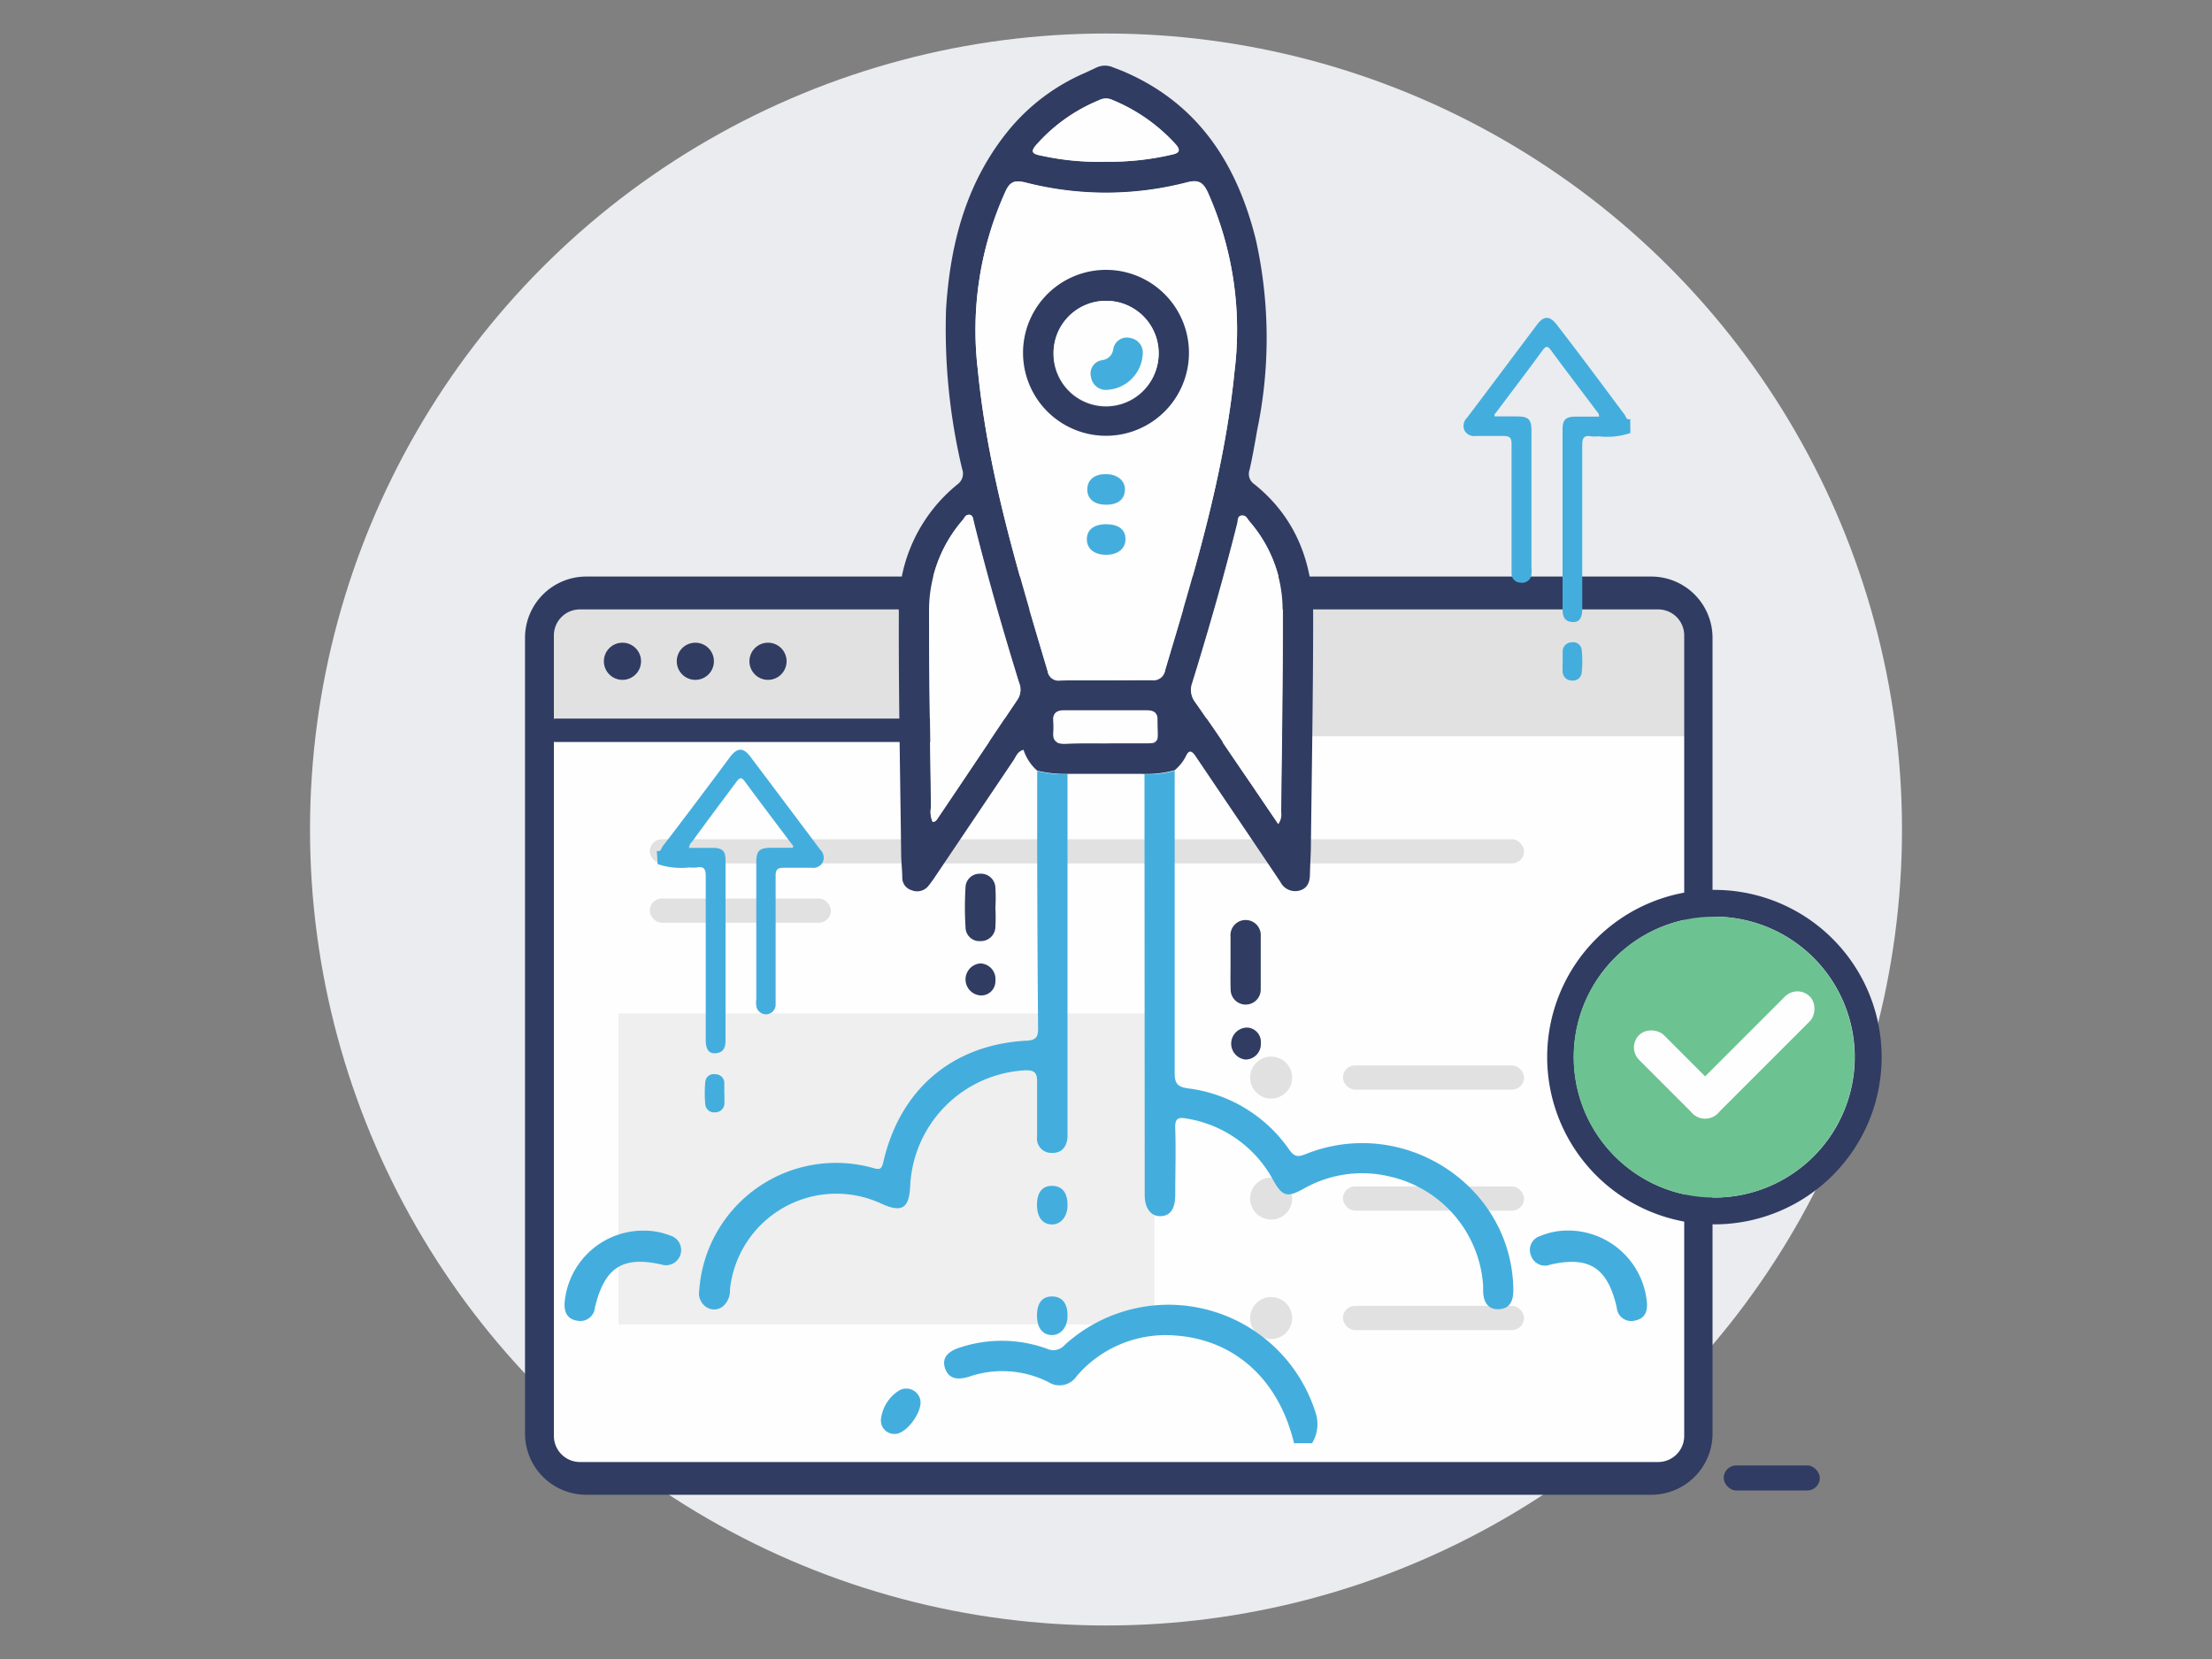
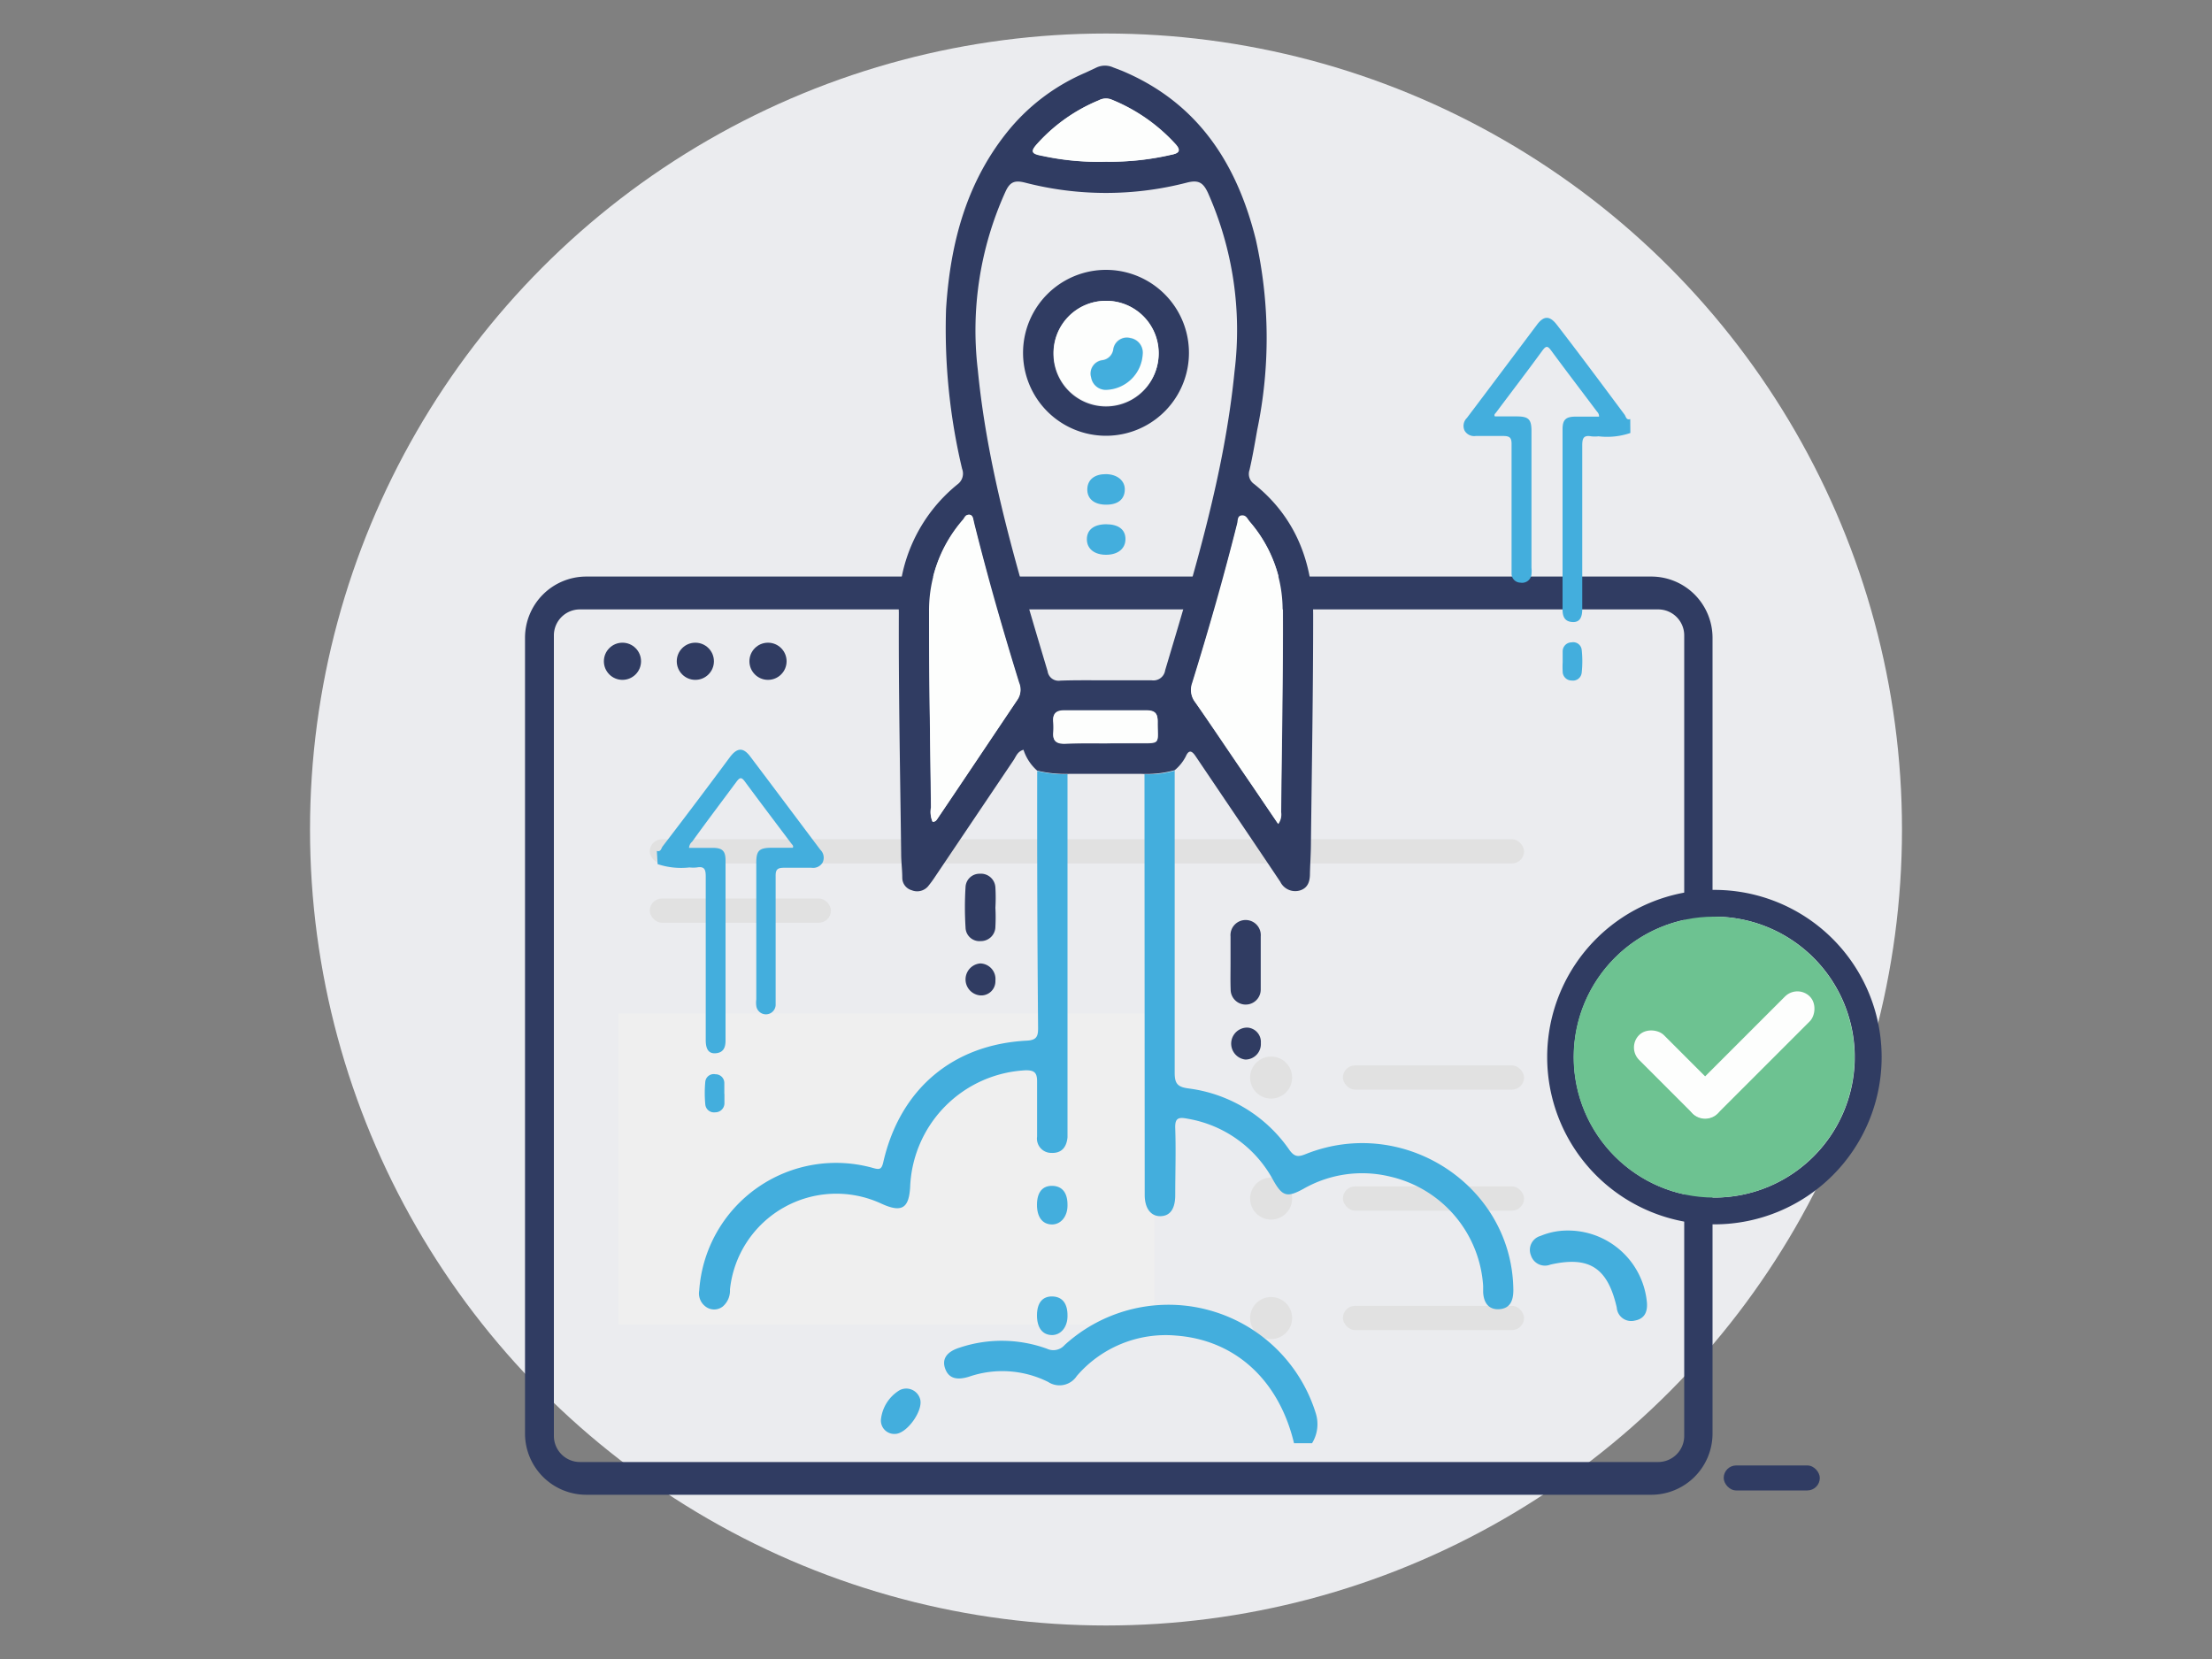
<svg xmlns="http://www.w3.org/2000/svg" id="Layer_1" data-name="Layer 1" viewBox="0 0 200 150">
  <rect x="0" y="0" width="200" height="150" fill="#808080" stroke="none" />
  <defs>
    <style>.cls-1{fill:#ebecef;}.cls-2{fill:#fefefe;}.cls-3{fill:#e1e1e1;}.cls-4{fill:#303c62;}.cls-5{fill:#303c63;}.cls-6{fill:#efefef;}.cls-7{fill:#43aedd;}.cls-8{fill:#fdfefd;}.cls-9{fill:#6dc291;}</style>
  </defs>
  <title>launch</title>
  <circle class="cls-1" cx="100" cy="75" r="71.97" />
-   <rect class="cls-2" x="49.13" y="53.74" width="104.48" height="79.79" rx="3.96" ry="3.96" />
-   <path class="cls-3" d="M49.13,66.57V57.48a3.73,3.73,0,0,1,3.74-3.74h97a3.73,3.73,0,0,1,3.74,3.74v9.09Z" />
  <path class="cls-4" d="M149.33,52.13H53a5.54,5.54,0,0,0-5.53,5.54v72A5.54,5.54,0,0,0,53,135.15h96.31a5.54,5.54,0,0,0,5.53-5.53V57.67A5.54,5.54,0,0,0,149.33,52.13Zm2.95,5.32v72.38a2.36,2.36,0,0,1-2.35,2.36H52.43a2.36,2.36,0,0,1-2.35-2.36V57.45a2.35,2.35,0,0,1,2.35-2.35h97.5A2.35,2.35,0,0,1,152.28,57.45Z" />
-   <rect class="cls-4" x="49.19" y="64.97" width="66.29" height="2.12" rx="1.06" ry="1.06" />
  <circle class="cls-4" cx="56.28" cy="59.79" r="1.68" />
  <circle class="cls-4" cx="62.87" cy="59.79" r="1.68" />
  <circle class="cls-4" cx="69.44" cy="59.79" r="1.68" />
  <rect class="cls-5" x="155.85" y="132.5" width="8.69" height="2.26" rx="1.13" ry="1.13" />
  <rect class="cls-3" x="58.75" y="75.88" width="79.05" height="2.19" rx="1.1" ry="1.1" />
  <rect class="cls-3" x="58.75" y="81.24" width="16.38" height="2.19" rx="1.1" ry="1.1" />
  <rect class="cls-3" x="121.42" y="96.33" width="16.38" height="2.19" rx="1.1" ry="1.1" />
  <circle class="cls-3" cx="114.93" cy="97.43" r="1.9" />
  <rect class="cls-3" x="121.42" y="107.27" width="16.38" height="2.19" rx="1.1" ry="1.1" />
  <circle class="cls-3" cx="114.93" cy="108.37" r="1.9" />
  <rect class="cls-3" x="121.42" y="118.07" width="16.38" height="2.19" rx="1.1" ry="1.1" />
  <circle class="cls-3" cx="114.93" cy="119.17" r="1.9" />
  <rect class="cls-6" x="55.92" y="91.64" width="48.46" height="28.11" />
  <path class="cls-4" d="M101.42,6.39c6.86,2.87,10.41,8.36,12.13,15.29a40.87,40.87,0,0,1,.12,17.2c-.21,1.2-.42,2.41-.69,3.6a1.11,1.11,0,0,0,.42,1.29c3.76,3,5.32,7.13,5.33,11.81,0,6.85-.12,13.7-.2,20.55,0,1-.07,1.91-.09,2.87,0,.7-.19,1.31-.94,1.52a1.5,1.5,0,0,1-1.74-.79q-2.46-3.67-4.94-7.33l-2.7-4c-.33-.5-.62-.67-.91,0a4,4,0,0,1-1,1.24,9.55,9.55,0,0,1-3,.33H96.68a10.87,10.87,0,0,1-2.9-.29,4.26,4.26,0,0,1-1.24-1.89c-.55.16-.67.6-.89.93L84.58,79.22a10.56,10.56,0,0,1-.68.93,1.3,1.3,0,0,1-1.47.34,1.17,1.17,0,0,1-.85-1.11c0-.73-.1-1.46-.1-2.18-.09-7.28-.24-14.55-.21-21.82a14.3,14.3,0,0,1,5.32-11.6,1.2,1.2,0,0,0,.4-1.39,54.58,54.58,0,0,1-1.45-14.46c.38-6,1.87-11.63,5.83-16.36a18.3,18.3,0,0,1,6.78-5l1-.47a1.81,1.81,0,0,1,1.51,0ZM100,61.51c1.38,0,2.76,0,4.13,0a1.07,1.07,0,0,0,1.22-.91c2.65-8.87,5.35-17.74,6.27-27a30.54,30.54,0,0,0-2.4-16.16c-.43-.92-.84-1.2-1.9-.93a29.2,29.2,0,0,1-14.65,0c-.92-.23-1.35-.07-1.75.8a30.31,30.31,0,0,0-2.51,16.14c.91,9.35,3.64,18.29,6.31,27.24a1,1,0,0,0,1.15.85C97.21,61.49,98.59,61.51,100,61.51Zm15.58,13a1.47,1.47,0,0,0,.26-1.07c.06-6.12.19-12.24.16-18.36a12.24,12.24,0,0,0-3-7.9c-.19-.23-.37-.57-.7-.54s-.34.45-.41.73c-1.22,4.85-2.6,9.67-4.08,14.45a1.79,1.79,0,0,0,.28,1.7c1.67,2.42,3.3,4.88,5,7.32ZM84.32,74.3c.27,0,.36-.16.46-.31C87.2,70.41,89.6,66.82,92,63.25a1.6,1.6,0,0,0,.11-1.51c-1.48-4.78-2.86-9.59-4.07-14.45-.07-.28,0-.68-.39-.74s-.44.27-.61.46A12.42,12.42,0,0,0,84,55.22c0,5.93.1,11.85.17,17.77A2.25,2.25,0,0,0,84.32,74.3ZM100,14.62A24.5,24.5,0,0,0,105.9,14c.78-.16.87-.46.34-1a15.87,15.87,0,0,0-5.79-4,1.36,1.36,0,0,0-1.1.08,15.35,15.35,0,0,0-5.5,3.85c-.72.78-.65,1,.44,1.18A23.74,23.74,0,0,0,100,14.62Zm0,52.59h2.75c2.32,0,1.89.15,1.93-1.94,0-.75-.22-1-1-1q-3.7,0-7.43,0c-.8,0-1.11.3-1,1.07a7.06,7.06,0,0,1,0,.92c-.06.74.26,1,1,1C97.52,67.18,98.78,67.21,100,67.21Z" />
  <path class="cls-7" d="M59.39,76.94c.37.11.39-.24.52-.41Q63,72.5,66,68.45c.67-.88,1.22-.89,1.87,0,2.11,2.79,4.2,5.59,6.3,8.38A1,1,0,0,1,74.37,78a1,1,0,0,1-1,.46c-.82,0-1.64,0-2.45,0-.61,0-.8.13-.79.76,0,3.67,0,7.34,0,11,0,.22,0,.44,0,.67a.88.88,0,0,1-1.75.06,2.32,2.32,0,0,1,0-.59V78c0-1.09.26-1.34,1.37-1.35h1.78l.15,0c.1-.18-.06-.28-.13-.38-1.4-1.86-2.81-3.72-4.19-5.59-.32-.44-.47-.4-.77,0-1.34,1.81-2.7,3.6-4,5.41a.81.81,0,0,0-.29.57h2.13c.88,0,1.17.27,1.17,1.14q0,8.14,0,16.28c0,.63-.19,1.09-.88,1.15s-.91-.43-.91-1.19c0-4.93,0-9.87,0-14.8,0-.64-.13-.93-.8-.81a3,3,0,0,1-.67,0,6.69,6.69,0,0,1-2.88-.3Z" />
  <path class="cls-7" d="M117,130.49c-1.35-5.67-5.28-9.32-10.64-9.73a10.6,10.6,0,0,0-9,3.65,1.87,1.87,0,0,1-2.59.54,9.27,9.27,0,0,0-7.14-.48c-1.18.37-1.88.12-2.18-.75s.17-1.52,1.34-1.88a12,12,0,0,1,7.88.11,1.35,1.35,0,0,0,1.59-.34,13.94,13.94,0,0,1,22.7,6.15,3.28,3.28,0,0,1-.33,2.73Z" />
  <path class="cls-7" d="M103.48,70a8.41,8.41,0,0,0,2.73-.32c0,9.11,0,18.22,0,27.33,0,1,.3,1.27,1.23,1.4a13.09,13.09,0,0,1,9.14,5.56c.46.64.8.65,1.47.38,8.9-3.56,18.7,2.88,18.78,12.3,0,.93-.28,1.65-1.26,1.72s-1.42-.59-1.47-1.53c0-.19,0-.38,0-.57a10.85,10.85,0,0,0-8.38-9.88,10.7,10.7,0,0,0-7.87,1.1c-1.48.81-1.9.69-2.73-.78a10.84,10.84,0,0,0-7.74-5.56c-.85-.17-1.16-.06-1.12.89.07,2,0,4,0,6,0,1.25-.45,1.89-1.31,1.92s-1.45-.66-1.45-1.93Z" />
  <path class="cls-7" d="M93.78,69.71a10.1,10.1,0,0,0,2.74.29v32.15c0,.23,0,.46,0,.69-.09.88-.53,1.45-1.48,1.4a1.29,1.29,0,0,1-1.27-1.47c0-1.68,0-3.37,0-5,0-.77-.24-1-1-1a11,11,0,0,0-10.47,10.38c-.08,2.11-.74,2.54-2.63,1.67A9.67,9.67,0,0,0,66,116.59a1.89,1.89,0,0,1-.64,1.53,1.27,1.27,0,0,1-1.4.12,1.48,1.48,0,0,1-.74-1.55,12.4,12.4,0,0,1,15.74-11.08c.57.16.75.12.9-.52,1.51-6.61,6.28-10.66,13-11,.89-.05,1-.42,1-1.13Q93.76,81.32,93.78,69.71Z" />
  <path class="cls-7" d="M141.72,111.26a7.16,7.16,0,0,1,7.19,6.53c.06.83-.22,1.45-1.09,1.61a1.31,1.31,0,0,1-1.64-1.18c-.82-3.59-2.48-4.68-6-3.88a1.33,1.33,0,0,1-1.76-.84,1.31,1.31,0,0,1,.86-1.75A6.31,6.31,0,0,1,141.72,111.26Z" />
-   <path class="cls-7" d="M58.33,111.27a6.43,6.43,0,0,1,2.26.44,1.37,1.37,0,1,1-.8,2.62c-3.51-.79-5.14.28-6,3.9a1.32,1.32,0,0,1-1.54,1.19c-.93-.11-1.26-.75-1.2-1.64A7.13,7.13,0,0,1,58.33,111.27Z" />
  <path class="cls-4" d="M111.26,87.08c0-.81,0-1.61,0-2.41a1.37,1.37,0,1,1,2.73,0c0,1.6,0,3.2,0,4.8a1.36,1.36,0,1,1-2.72,0C111.24,88.68,111.26,87.88,111.26,87.08Z" />
  <path class="cls-4" d="M90,82.07a16.26,16.26,0,0,1,0,1.71,1.31,1.31,0,0,1-1.32,1.31,1.26,1.26,0,0,1-1.38-1.24,29.47,29.47,0,0,1,0-3.64A1.26,1.26,0,0,1,88.58,79,1.31,1.31,0,0,1,90,80.25a15.77,15.77,0,0,1,0,1.82Z" />
  <path class="cls-7" d="M65.5,98.89c0,.3,0,.6,0,.89a.82.82,0,0,1-.83.79.79.79,0,0,1-.9-.71,10.91,10.91,0,0,1,0-2.06.77.77,0,0,1,.92-.67.79.79,0,0,1,.8.8c0,.32,0,.64,0,1Z" />
  <path class="cls-7" d="M147.4,37.89c-.37.12-.39-.24-.52-.41-2-2.68-4-5.38-6.08-8.07-.67-.89-1.22-.9-1.87,0-2.1,2.79-4.19,5.59-6.3,8.38a1,1,0,0,0-.2,1.16,1,1,0,0,0,1,.47c.82,0,1.64,0,2.46,0,.6,0,.79.13.78.77,0,3.66,0,7.33,0,11,0,.22,0,.45,0,.67a.81.81,0,0,0,.8.82.85.85,0,0,0,1-.75,3,3,0,0,0,0-.6c0-4.11,0-8.23,0-12.34,0-1.09-.26-1.34-1.36-1.34H135.3l-.14,0c-.11-.17.05-.27.13-.38,1.39-1.86,2.81-3.71,4.18-5.59.33-.44.47-.4.77,0,1.34,1.82,2.71,3.61,4.06,5.41.11.16.29.28.28.58h-2.12c-.89,0-1.18.28-1.18,1.14,0,5.43,0,10.86,0,16.29,0,.63.18,1.09.87,1.14s.91-.42.91-1.19c0-4.93,0-9.86,0-14.79,0-.64.13-.93.81-.81a2.91,2.91,0,0,0,.66,0,6.54,6.54,0,0,0,2.88-.3Z" />
  <path class="cls-7" d="M141.29,59.85a8.84,8.84,0,0,0,0,.89.81.81,0,0,0,.82.79.79.79,0,0,0,.9-.71,9.55,9.55,0,0,0,0-2.07.77.77,0,0,0-.91-.67.81.81,0,0,0-.81.81c0,.32,0,.64,0,1Z" />
  <path class="cls-7" d="M80.92,129.65a1.21,1.21,0,0,1-1.26-1.38,3.53,3.53,0,0,1,1.69-2.58,1.3,1.3,0,0,1,1.84.8C83.51,127.51,82,129.65,80.92,129.65Z" />
  <path class="cls-7" d="M96.52,109c0,1-.62,1.74-1.45,1.71s-1.32-.68-1.31-1.81.52-1.71,1.41-1.68S96.54,107.87,96.52,109Z" />
  <path class="cls-7" d="M96.52,119c0,1-.62,1.74-1.45,1.71s-1.32-.68-1.31-1.81.52-1.71,1.41-1.68S96.54,117.87,96.52,119Z" />
  <path class="cls-4" d="M90,88.67A1.28,1.28,0,0,1,88.63,90a1.45,1.45,0,0,1,0-2.89A1.41,1.41,0,0,1,90,88.67Z" />
  <path class="cls-4" d="M112.79,92.91a1.3,1.3,0,0,1,1.21,1.4,1.4,1.4,0,0,1-1.4,1.49,1.45,1.45,0,0,1,.19-2.89Z" />
-   <path class="cls-8" d="M100,61.51c-1.38,0-2.76,0-4.13,0a1,1,0,0,1-1.15-.85c-2.67-9-5.4-17.89-6.31-27.24a30.31,30.31,0,0,1,2.51-16.14c.4-.87.83-1,1.75-.8a29.2,29.2,0,0,0,14.65,0c1.06-.27,1.47,0,1.9.93a30.54,30.54,0,0,1,2.4,16.16c-.92,9.27-3.62,18.14-6.27,27a1.07,1.07,0,0,1-1.22.91C102.73,61.48,101.35,61.51,100,61.51Zm0-22.11a7.48,7.48,0,1,0-7.49-7.46A7.56,7.56,0,0,0,100,39.4Zm0,8c-1.11,0-1.74.51-1.73,1.38s.7,1.38,1.76,1.38,1.74-.56,1.73-1.42S101.11,47.4,100,47.4Zm0-1.77c1.12,0,1.76-.47,1.79-1.33s-.64-1.42-1.7-1.43-1.76.5-1.78,1.34S98.87,45.62,100,45.63Z" />
  <path class="cls-8" d="M115.55,74.47l-2.49-3.67c-1.65-2.44-3.28-4.9-5-7.32a1.79,1.79,0,0,1-.28-1.7c1.48-4.78,2.86-9.6,4.08-14.45.07-.28,0-.69.41-.73s.51.31.7.54a12.24,12.24,0,0,1,3,7.9c0,6.12-.1,12.24-.16,18.36A1.47,1.47,0,0,1,115.55,74.47Z" />
  <path class="cls-8" d="M84.32,74.3A2.25,2.25,0,0,1,84.19,73C84.12,67.07,84,61.15,84,55.22A12.42,12.42,0,0,1,87.08,47c.17-.19.33-.51.61-.46s.32.46.39.74c1.21,4.86,2.59,9.67,4.07,14.45A1.6,1.6,0,0,1,92,63.25C89.6,66.82,87.2,70.41,84.78,74,84.68,74.14,84.59,74.32,84.32,74.3Z" />
  <path class="cls-8" d="M100,14.62a23.74,23.74,0,0,1-5.7-.53c-1.09-.22-1.16-.4-.44-1.18a15.35,15.35,0,0,1,5.5-3.85,1.36,1.36,0,0,1,1.1-.08,15.87,15.87,0,0,1,5.79,4c.53.58.44.88-.34,1A24.5,24.5,0,0,1,100,14.62Z" />
  <path class="cls-8" d="M100,67.21c-1.25,0-2.51,0-3.77,0-.74,0-1.06-.23-1-1a7.06,7.06,0,0,0,0-.92c-.06-.77.25-1.08,1-1.07q3.72,0,7.43,0c.75,0,1,.26,1,1,0,2.09.39,1.93-1.93,1.94Z" />
  <path class="cls-4" d="M100,39.4a7.48,7.48,0,1,1,0-15,7.48,7.48,0,1,1,0,15Zm0-12.2A4.73,4.73,0,0,0,95.25,32a4.75,4.75,0,0,0,9.5,0A4.74,4.74,0,0,0,100,27.2Z" />
  <path class="cls-7" d="M100,47.4c1.13,0,1.76.48,1.76,1.34s-.67,1.41-1.73,1.42-1.75-.53-1.76-1.38S98.87,47.41,100,47.4Z" />
  <path class="cls-7" d="M100,45.63c-1.08,0-1.72-.55-1.69-1.42S99,42.86,100,42.87s1.73.58,1.7,1.43S101.07,45.64,100,45.63Z" />
  <path class="cls-8" d="M100,27.2a4.74,4.74,0,0,1,4.77,4.72,4.75,4.75,0,0,1-9.5,0A4.73,4.73,0,0,1,100,27.2Zm0,8.05A3.42,3.42,0,0,0,103.32,32a1.33,1.33,0,0,0-1.13-1.48,1.24,1.24,0,0,0-1.54,1,1.14,1.14,0,0,1-1,1,1.22,1.22,0,0,0-1,1.57A1.34,1.34,0,0,0,100,35.25Z" />
  <path class="cls-7" d="M100,35.25a1.34,1.34,0,0,1-1.34-1.11,1.22,1.22,0,0,1,1-1.57,1.14,1.14,0,0,0,1-1,1.24,1.24,0,0,1,1.54-1A1.33,1.33,0,0,1,103.32,32,3.42,3.42,0,0,1,100,35.25Z" />
  <path class="cls-4" d="M155,80.46a15.12,15.12,0,1,0,15.13,15.12A15.12,15.12,0,0,0,155,80.46Zm0,27.82a12.7,12.7,0,1,1,12.7-12.7A12.7,12.7,0,0,1,155,108.28Z" />
  <circle class="cls-9" cx="154.98" cy="95.58" r="12.7" />
  <rect class="cls-8" x="150.16" y="92.12" width="3.17" height="10.03" rx="1.59" ry="1.59" transform="translate(-24.24 135.75) rotate(-45)" />
  <rect class="cls-8" x="156.76" y="87.91" width="3.17" height="14.97" rx="1.59" ry="1.59" transform="translate(113.83 -84.03) rotate(45)" />
</svg>